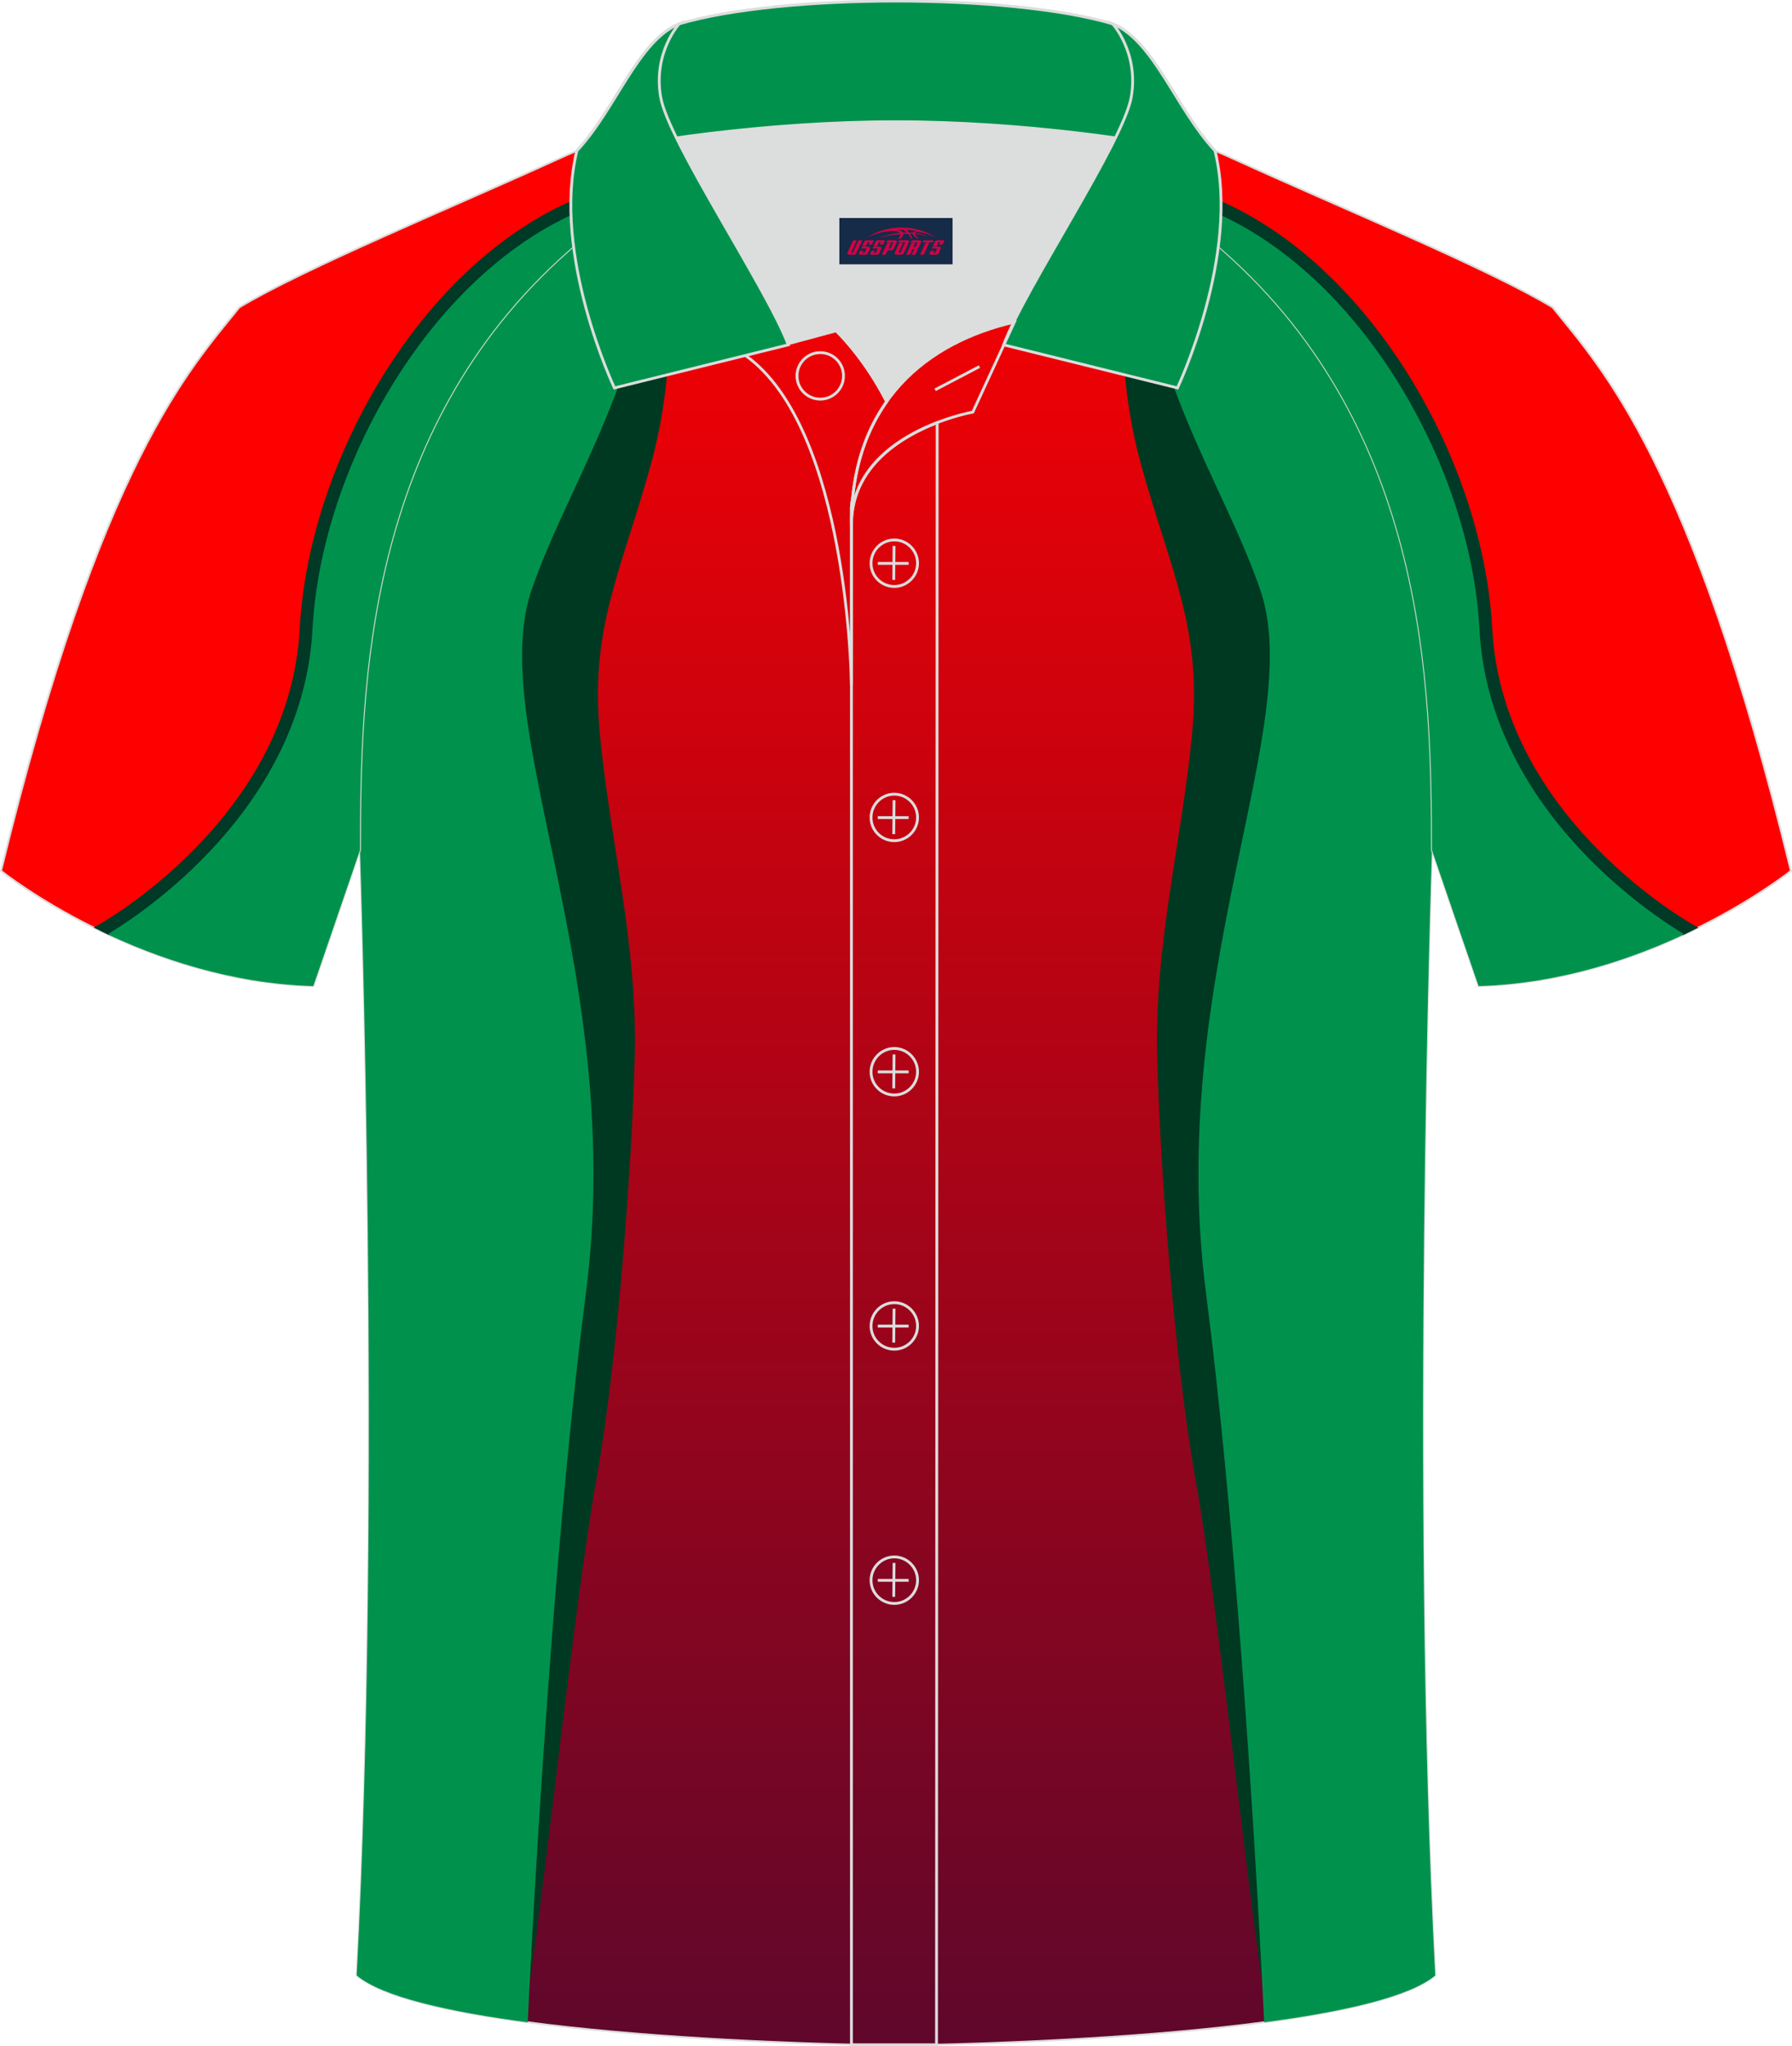
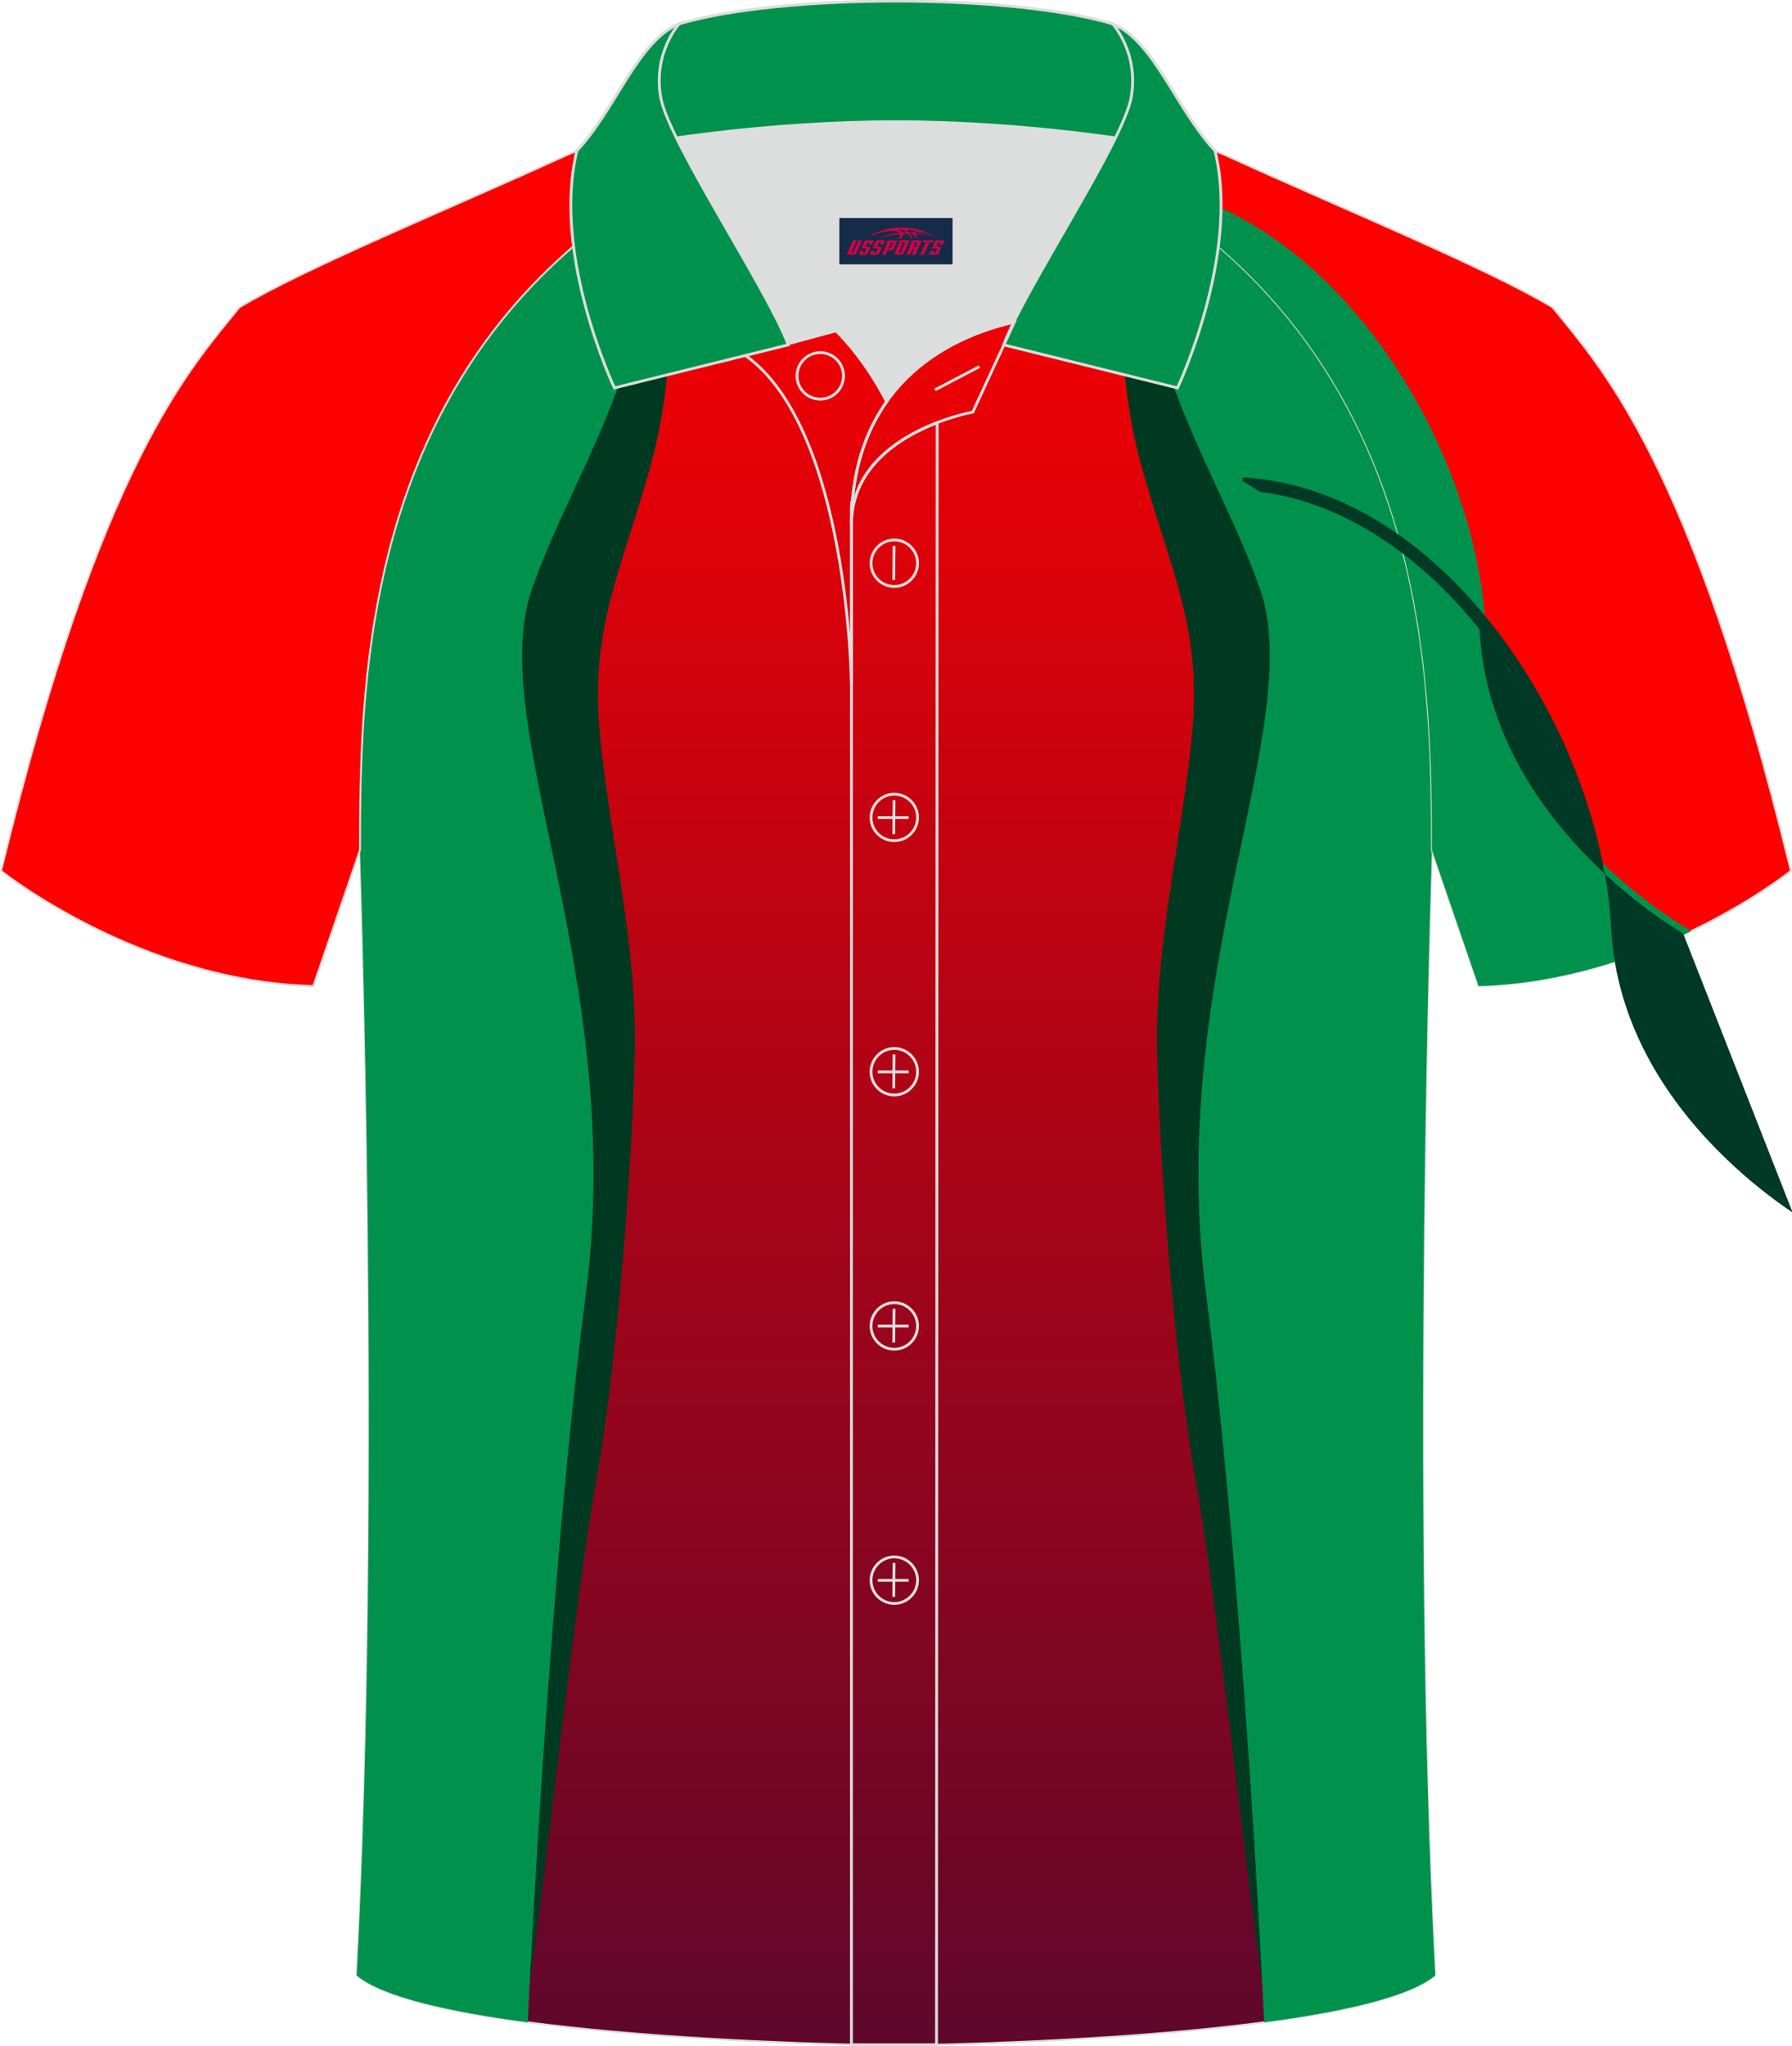
<svg xmlns="http://www.w3.org/2000/svg" version="1.1" id="图层_1" x="0px" y="0px" width="379.8px" height="433.5px" viewBox="0 0 379.96 433.64" enable-background="new 0 0 379.96 433.64" xml:space="preserve">
  <linearGradient id="SVGID_1_" gradientUnits="userSpaceOnUse" x1="189.97" y1="-813.44" x2="189.97" y2="-407.81" gradientTransform="matrix(1 0 0 -1 0 -380)">
    <stop offset="0" style="stop-color:#5F072B" />
    <stop offset="1" style="stop-color:#FF0000" />
  </linearGradient>
  <path fill-rule="evenodd" clip-rule="evenodd" fill="url(#SVGID_1_)" stroke="#DCDDDD" stroke-width="0.4" stroke-miterlimit="22.926" d="  M76.33,180.12c0,0.08,4.68,137.18-0.7,238.51c15.6,13.14,104.62,14.84,114.34,14.81c9.72,0.03,98.74-1.67,114.34-14.82  c-5.38-101.35-0.7-238.49-0.7-238.51l0,0c0-34.68-1.03-88.85-44.05-126.87c-7.66-7.03-26.87-18.77-40.06-25.42l-59.04-0.01  c-13.19,6.64-32.42,18.39-40.08,25.42C77.36,91.27,76.33,145.44,76.33,180.12L76.33,180.12z" />
  <g>
    <path fill-rule="evenodd" clip-rule="evenodd" fill="#003921" d="M140.15,41.75c1.53,11.74,4.17,34.11-2.23,56.97   c-6.39,23-12.92,34.44-10.69,57.28c2.23,22.69,7.92,44.09,7.36,67.58s-3.75,65.65-8.19,90.27s-11.12,87.53-14.17,106.68l-19.31-79   l11.12-230.42c1.24-9.82,1.67-20.12,1.67-30.09L140.15,41.75z" />
    <path fill-rule="evenodd" clip-rule="evenodd" fill="#00924D" d="M111.89,428.57c2.32-47.71,6.73-111.3,12.29-154.16   c8.89-67.74-21.52-120.68-11.39-149.64c8.32-23.8,23.73-43.1,28.19-86c-8.43,5.16-16.32,10.56-20.6,14.49   c-43.02,38.01-44.05,92.18-44.05,126.86l0,0c0,0.08,4.68,137.18-0.7,238.51C81.03,423.18,95.23,426.36,111.89,428.57z" />
    <g>
      <path fill-rule="evenodd" clip-rule="evenodd" fill="#003921" d="M239.79,41.75c-1.53,11.74-4.17,34.11,2.23,56.97    c6.39,23,12.92,34.44,10.69,57.28c-2.23,22.69-7.92,44.09-7.36,67.58s3.75,65.65,8.19,90.27c4.44,24.62,11.12,87.53,14.17,106.68    l19.31-79L275.9,111.11c-1.24-9.82-1.67-20.12-1.67-30.09L239.79,41.75z" />
      <path fill-rule="evenodd" clip-rule="evenodd" fill="#00924D" d="M268.05,428.57c-2.32-47.71-6.73-111.3-12.29-154.16    c-8.89-67.74,21.52-120.68,11.39-149.64c-8.32-23.8-23.73-43.1-28.19-86c8.43,5.16,16.32,10.56,20.6,14.49    c43.02,38.02,44.05,92.19,44.05,126.87l0,0c0,0.02-4.68,137.16,0.7,238.51C298.91,423.18,284.71,426.36,268.05,428.57z" />
    </g>
  </g>
  <path fill-rule="evenodd" clip-rule="evenodd" fill="#FF0001" stroke="#DCDDDD" stroke-width="0.4" stroke-miterlimit="22.926" d="  M246.77,27.82c4.32,1.37,9.2,3.29,15.06,5.95c21.94,10.02,53.7,23.08,67.38,31.34c10.24,12.8,29.36,32.42,50.52,119.44  c0,0-29.19,23.38-66.21,24.4c0,0-7.17-20.82-9.9-28.84c0-34.68-1.03-88.85-44.05-126.87c-8.02-7.36-28.69-19.88-41.87-26.31  L246.77,27.82z" />
  <path fill-rule="evenodd" clip-rule="evenodd" fill="#00924D" d="M358.62,197.29c-0.08-0.04-41.39-22.81-43.58-64.02  c-2.19-41.25-34.56-91.18-75.71-94.28c8.29,5.09,16.01,10.39,20.23,14.26c43.01,38.02,44.05,92.19,44.05,126.87  c2.73,8.02,9.9,28.84,9.9,28.84C331.07,208.47,346.87,202.95,358.62,197.29z" />
-   <path fill-rule="evenodd" clip-rule="evenodd" fill="#003926" d="M356.9,197.85c-6.56-3.93-41.19-26.45-43.21-64.52  c-1.14-21.48-10.58-45.37-25.22-63.59c-12.42-15.47-28.57-26.83-46.51-29.12c-1.25-0.79-2.52-1.57-3.81-2.35l0.25-0.71l1.04,0.08  c19.85,1.49,37.66,13.62,51.15,30.41c14.98,18.65,24.65,43.12,25.81,65.16c2.15,40.49,42.77,62.84,42.89,62.91l0.82,0.46  c-1.08,0.53-2.19,1.07-3.34,1.6L356.9,197.85z" />
+   <path fill-rule="evenodd" clip-rule="evenodd" fill="#003926" d="M356.9,197.85c-6.56-3.93-41.19-26.45-43.21-64.52  c-12.42-15.47-28.57-26.83-46.51-29.12c-1.25-0.79-2.52-1.57-3.81-2.35l0.25-0.71l1.04,0.08  c19.85,1.49,37.66,13.62,51.15,30.41c14.98,18.65,24.65,43.12,25.81,65.16c2.15,40.49,42.77,62.84,42.89,62.91l0.82,0.46  c-1.08,0.53-2.19,1.07-3.34,1.6L356.9,197.85z" />
  <path fill-rule="evenodd" clip-rule="evenodd" fill="#FF0001" stroke="#DCDDDD" stroke-width="0.4" stroke-miterlimit="22.926" d="  M133.17,27.82c-4.33,1.37-9.2,3.29-15.06,5.95c-21.94,10.02-53.7,23.09-67.37,31.34C40.5,77.91,21.38,97.53,0.22,184.55  c0,0,29.19,23.38,66.21,24.4c0,0,7.17-20.82,9.9-28.84c0-34.68,1.03-88.85,44.05-126.87c8.02-7.36,28.69-19.88,41.87-26.31  L133.17,27.82z" />
-   <path fill-rule="evenodd" clip-rule="evenodd" fill="#00924D" d="M21.32,197.29c0.08-0.04,41.39-22.81,43.58-64.02  c2.19-41.25,34.56-91.18,75.71-94.28c-8.29,5.09-16.01,10.39-20.23,14.26c-43.02,38.02-44.05,92.19-44.05,126.87  c-2.73,8.02-9.9,28.84-9.9,28.84C48.87,208.47,33.07,202.95,21.32,197.29z" />
-   <path fill-rule="evenodd" clip-rule="evenodd" fill="#003926" d="M20.66,196.11c0.12-0.06,40.74-22.41,42.89-62.91  c1.17-22.03,10.83-46.5,25.81-65.16c13.48-16.79,31.3-28.91,51.15-30.41l1.04-0.08l0.25,0.71c-1.28,0.78-2.55,1.57-3.81,2.35  c-17.94,2.29-34.09,13.66-46.51,29.12c-14.64,18.23-24.08,42.11-25.22,63.59c-2.02,38.07-36.65,60.58-43.21,64.52l0.14,0.31  c-1.15-0.53-2.27-1.07-3.34-1.6L20.66,196.11z" />
  <path fill-rule="evenodd" clip-rule="evenodd" fill="#DCDDDD" d="M187.99,85.11c6.44-9.11,16.35-14.37,26.94-16.84  c5.24-10.64,16.09-27.82,21.62-39.14c-26.77-6.52-66.38-6.52-93.15,0c6.43,13.14,20,34.17,23.66,43.71l10.22-2.75  C177.27,70.09,183.27,75.76,187.99,85.11z" />
  <path fill="none" stroke="#DCDDDD" stroke-width="0.6" stroke-miterlimit="10" d="M158.01,75.28l19.26-5.19c0,0,6,5.67,10.72,15.03  c-3.78,5.35-6.37,12.04-7.18,20.26c-0.14,0.74-0.24,1.47-0.28,2.18v3.57v33.98C180.53,145.1,180,90.85,158.01,75.28z" />
  <path fill="none" stroke="#DCDDDD" stroke-width="0.6" stroke-miterlimit="10" d="M180.53,107.56v3.57c0-1.99,0.1-3.91,0.28-5.75  C180.66,106.12,180.57,106.85,180.53,107.56L180.53,107.56z M180.53,111.13v322.2h18.04l0.14-343.78  C191.11,92.48,180.53,98.79,180.53,111.13z" />
  <path fill-rule="evenodd" clip-rule="evenodd" fill="#00924C" stroke="#DCDDDD" stroke-width="0.6" stroke-miterlimit="10" d="  M122.05,33.11c13.39-3.26,40.91-7.33,67.91-7.33s54.52,4.07,67.91,7.33l-0.28-1.2c-8.22-8.78-12.93-23.33-21.69-26.89  C224.97,1.8,207.47,0.2,189.97,0.2c-17.51,0-35.01,1.61-45.95,4.82c-8.77,3.57-13.47,18.11-21.69,26.89L122.05,33.11z" />
  <path fill-rule="evenodd" clip-rule="evenodd" fill="#00924C" stroke="#DCDDDD" stroke-width="0.6" stroke-miterlimit="10" d="  M144.02,5.02c0,0-5.58,6.05-3.94,15.53c1.63,9.49,22.57,40.53,27.06,52.51l-36.86,9.13c0,0-13.39-28.22-7.95-50.28  C130.56,23.13,135.26,8.59,144.02,5.02z" />
  <path fill-rule="evenodd" clip-rule="evenodd" fill="#00924C" stroke="#DCDDDD" stroke-width="0.6" stroke-miterlimit="10" d="  M235.91,5.02c0,0,5.58,6.05,3.95,15.53c-1.63,9.49-22.57,40.53-27.06,52.51l36.86,9.13c0,0,13.39-28.22,7.95-50.28  C249.38,23.13,244.67,8.59,235.91,5.02z" />
  <path fill="none" stroke="#DCDDDD" stroke-width="0.6" stroke-miterlimit="10" d="M173.92,84.57c2.72,0,4.93-2.21,4.93-4.93  s-2.21-4.93-4.93-4.93c-2.72,0-4.93,2.21-4.93,4.93S171.21,84.57,173.92,84.57z" />
  <path fill="none" stroke="#DCDDDD" stroke-width="0.6" stroke-miterlimit="10" d="M215.08,68.24l-8.81,19.07  c0,0-25.75,4.58-25.75,23.82C180.53,84.95,196.8,72.44,215.08,68.24z" />
  <line fill="none" stroke="#DCDDDD" stroke-width="0.6" stroke-miterlimit="10" x1="207.67" y1="77.67" x2="198.28" y2="82.59" />
  <g>
    <g>
      <path fill="none" stroke="#DCDDDD" stroke-width="0.6" stroke-miterlimit="10" d="M189.62,124.27c2.71,0,4.93-2.22,4.93-4.93    s-2.23-4.93-4.93-4.93c-2.71,0-4.93,2.22-4.93,4.93C184.67,122.06,186.89,124.27,189.62,124.27z" />
      <line fill="none" stroke="#DCDDDD" stroke-width="0.6" stroke-miterlimit="10" x1="189.57" y1="115.68" x2="189.5" y2="122.88" />
-       <line fill="none" stroke="#DCDDDD" stroke-width="0.6" stroke-miterlimit="10" x1="186.12" y1="119.38" x2="192.66" y2="119.38" />
    </g>
    <g>
      <path fill="none" stroke="#DCDDDD" stroke-width="0.6" stroke-miterlimit="10" d="M189.62,178.15c2.71,0,4.93-2.22,4.93-4.93    c0-2.71-2.23-4.93-4.93-4.93c-2.71,0-4.93,2.22-4.93,4.93C184.67,175.94,186.89,178.15,189.62,178.15z" />
      <line fill="none" stroke="#DCDDDD" stroke-width="0.6" stroke-miterlimit="10" x1="189.57" y1="169.56" x2="189.5" y2="176.76" />
      <line fill="none" stroke="#DCDDDD" stroke-width="0.6" stroke-miterlimit="10" x1="186.12" y1="173.26" x2="192.66" y2="173.26" />
    </g>
    <g>
      <path fill="none" stroke="#DCDDDD" stroke-width="0.6" stroke-miterlimit="10" d="M189.62,232.04c2.71,0,4.93-2.22,4.93-4.93    c0-2.71-2.23-4.93-4.93-4.93c-2.71,0-4.93,2.22-4.93,4.93C184.67,229.82,186.89,232.04,189.62,232.04z" />
      <line fill="none" stroke="#DCDDDD" stroke-width="0.6" stroke-miterlimit="10" x1="189.57" y1="223.45" x2="189.5" y2="230.64" />
      <line fill="none" stroke="#DCDDDD" stroke-width="0.6" stroke-miterlimit="10" x1="186.12" y1="227.14" x2="192.66" y2="227.14" />
    </g>
    <g>
      <path fill="none" stroke="#DCDDDD" stroke-width="0.6" stroke-miterlimit="10" d="M189.62,285.92c2.71,0,4.93-2.22,4.93-4.93    s-2.23-4.93-4.93-4.93c-2.71,0-4.93,2.22-4.93,4.93C184.67,283.7,186.89,285.92,189.62,285.92z" />
      <line fill="none" stroke="#DCDDDD" stroke-width="0.6" stroke-miterlimit="10" x1="189.57" y1="277.33" x2="189.5" y2="284.52" />
      <line fill="none" stroke="#DCDDDD" stroke-width="0.6" stroke-miterlimit="10" x1="186.12" y1="281.02" x2="192.66" y2="281.02" />
    </g>
    <g>
      <path fill="none" stroke="#DCDDDD" stroke-width="0.6" stroke-miterlimit="10" d="M189.62,339.8c2.71,0,4.93-2.22,4.93-4.93    s-2.23-4.93-4.93-4.93c-2.71,0-4.93,2.22-4.93,4.93C184.67,337.58,186.89,339.8,189.62,339.8z" />
      <line fill="none" stroke="#DCDDDD" stroke-width="0.6" stroke-miterlimit="10" x1="189.57" y1="331.21" x2="189.5" y2="338.4" />
      <line fill="none" stroke="#DCDDDD" stroke-width="0.6" stroke-miterlimit="10" x1="186.12" y1="334.9" x2="192.66" y2="334.9" />
    </g>
  </g>
  <g id="tag_logo">
    <rect y="46.18" fill="#162B48" width="24" height="9.818" x="177.97" />
    <g>
      <path fill="#D30044" d="M193.93,49.37l0.005-0.011c0.131-0.311,1.085-0.262,2.351,0.071c0.715,0.24,1.44,0.54,2.193,0.9    c-0.218-0.147-0.447-0.289-0.682-0.42l0.011,0.005l-0.011-0.005c-1.478-0.845-3.218-1.418-5.1-1.62    c-1.282-0.115-1.658-0.082-2.411-0.055c-2.449,0.142-4.68,0.905-6.458,2.095c1.26-0.638,2.722-1.075,4.195-1.336    c1.467-0.18,2.476-0.033,2.771,0.344c-1.691,0.175-3.469,0.633-4.555,1.075c1.156-0.338,2.967-0.665,4.647-0.813    c0.016,0.251-0.115,0.567-0.415,0.96h0.475c0.376-0.382,0.584-0.725,0.595-1.004c0.333-0.022,0.66-0.033,0.971-0.033    C192.76,49.81,192.97,50.16,193.17,50.55h0.262c-0.125-0.344-0.295-0.687-0.518-1.036c0.207,0,0.393,0.005,0.567,0.011    c0.104,0.267,0.496,0.66,1.058,1.025h0.245c-0.442-0.365-0.753-0.753-0.835-1.004c1.047,0.065,1.696,0.224,2.885,0.513    C195.75,49.63,195.01,49.46,193.93,49.37z M191.49,49.28c-0.164-0.295-0.655-0.485-1.402-0.551    c0.464-0.033,0.922-0.055,1.364-0.055c0.311,0.147,0.589,0.344,0.84,0.589C192.03,49.26,191.76,49.27,191.49,49.28z M193.47,49.33c-0.224-0.016-0.458-0.027-0.715-0.044c-0.147-0.202-0.311-0.398-0.502-0.6c0.082,0,0.164,0.005,0.24,0.011    c0.72,0.033,1.429,0.125,2.138,0.273C193.96,48.93,193.58,49.09,193.47,49.33z" />
      <path fill="#D30044" d="M180.89,50.91L179.72,53.46C179.54,53.83,179.81,53.97,180.29,53.97l0.873,0.005    c0.115,0,0.251-0.049,0.327-0.175l1.342-2.891H182.05L180.83,53.54H180.66c-0.147,0-0.185-0.033-0.147-0.125l1.156-2.504H180.89L180.89,50.91z M182.75,52.26h1.271c0.36,0,0.584,0.125,0.442,0.425L183.99,53.72C183.89,53.94,183.62,53.97,183.39,53.97H182.47c-0.267,0-0.442-0.136-0.349-0.333l0.235-0.513h0.742L182.92,53.5C182.9,53.55,182.94,53.56,183,53.56h0.18    c0.082,0,0.125-0.016,0.147-0.071l0.376-0.813c0.011-0.022,0.011-0.044-0.055-0.044H182.58L182.75,52.26L182.75,52.26z M183.57,52.19h-0.78l0.475-1.025c0.098-0.218,0.338-0.256,0.578-0.256H185.29L184.9,51.75L184.12,51.87l0.262-0.562H184.09c-0.082,0-0.12,0.016-0.147,0.071L183.57,52.19L183.57,52.19z M185.16,52.26L184.99,52.63h1.069c0.06,0,0.06,0.016,0.049,0.044    L185.73,53.49C185.71,53.54,185.67,53.56,185.59,53.56H185.41c-0.055,0-0.104-0.011-0.082-0.06l0.175-0.376H184.76L184.53,53.64C184.43,53.83,184.61,53.97,184.88,53.97h0.916c0.24,0,0.502-0.033,0.605-0.251l0.475-1.031c0.142-0.3-0.082-0.425-0.442-0.425H185.16L185.16,52.26z M185.97,52.19l0.371-0.818c0.022-0.055,0.06-0.071,0.147-0.071h0.295L186.52,51.86l0.791-0.115l0.387-0.845H186.25c-0.24,0-0.48,0.038-0.578,0.256L185.2,52.19L185.97,52.19L185.97,52.19z M188.37,52.65h0.278c0.087,0,0.153-0.022,0.202-0.115    l0.496-1.075c0.033-0.076-0.011-0.12-0.125-0.12H187.82l0.431-0.431h1.522c0.355,0,0.485,0.153,0.393,0.355l-0.676,1.445    c-0.06,0.125-0.175,0.333-0.644,0.327l-0.649-0.005L187.76,53.97H186.98l1.178-2.558h0.785L188.37,52.65L188.37,52.65z     M190.96,53.46c-0.022,0.049-0.06,0.076-0.142,0.076h-0.191c-0.082,0-0.109-0.027-0.082-0.076l0.944-2.051h-0.785l-0.987,2.138    c-0.125,0.273,0.115,0.415,0.453,0.415h0.72c0.327,0,0.649-0.071,0.769-0.322l1.085-2.384c0.093-0.202-0.06-0.355-0.415-0.355    h-1.533l-0.431,0.431h1.38c0.115,0,0.164,0.033,0.131,0.104L190.96,53.46L190.96,53.46z M193.68,52.33h0.278    c0.087,0,0.158-0.022,0.202-0.115l0.344-0.753c0.033-0.076-0.011-0.12-0.125-0.12h-1.402l0.425-0.431h1.527    c0.355,0,0.485,0.153,0.393,0.355l-0.529,1.124c-0.044,0.093-0.147,0.18-0.393,0.18c0.224,0.011,0.256,0.158,0.175,0.327    l-0.496,1.075h-0.785l0.54-1.167c0.022-0.055-0.005-0.087-0.104-0.087h-0.235L192.91,53.97h-0.785l1.178-2.558h0.785L193.68,52.33L193.68,52.33z M196.25,51.42L195.07,53.97h0.785l1.184-2.558H196.25L196.25,51.42z M197.76,51.35l0.202-0.431h-2.1l-0.295,0.431    H197.76L197.76,51.35z M197.74,52.26h1.271c0.36,0,0.584,0.125,0.442,0.425l-0.475,1.031c-0.104,0.218-0.371,0.251-0.605,0.251    h-0.916c-0.267,0-0.442-0.136-0.349-0.333l0.235-0.513h0.742L197.91,53.5c-0.022,0.049,0.022,0.06,0.082,0.06h0.18    c0.082,0,0.125-0.016,0.147-0.071l0.376-0.813c0.011-0.022,0.011-0.044-0.049-0.044h-1.069L197.74,52.26L197.74,52.26z     M198.55,52.19H197.77l0.475-1.025c0.098-0.218,0.338-0.256,0.578-0.256h1.451l-0.387,0.845l-0.791,0.115l0.262-0.562h-0.295    c-0.082,0-0.12,0.016-0.147,0.071L198.55,52.19z" />
    </g>
  </g>
</svg>